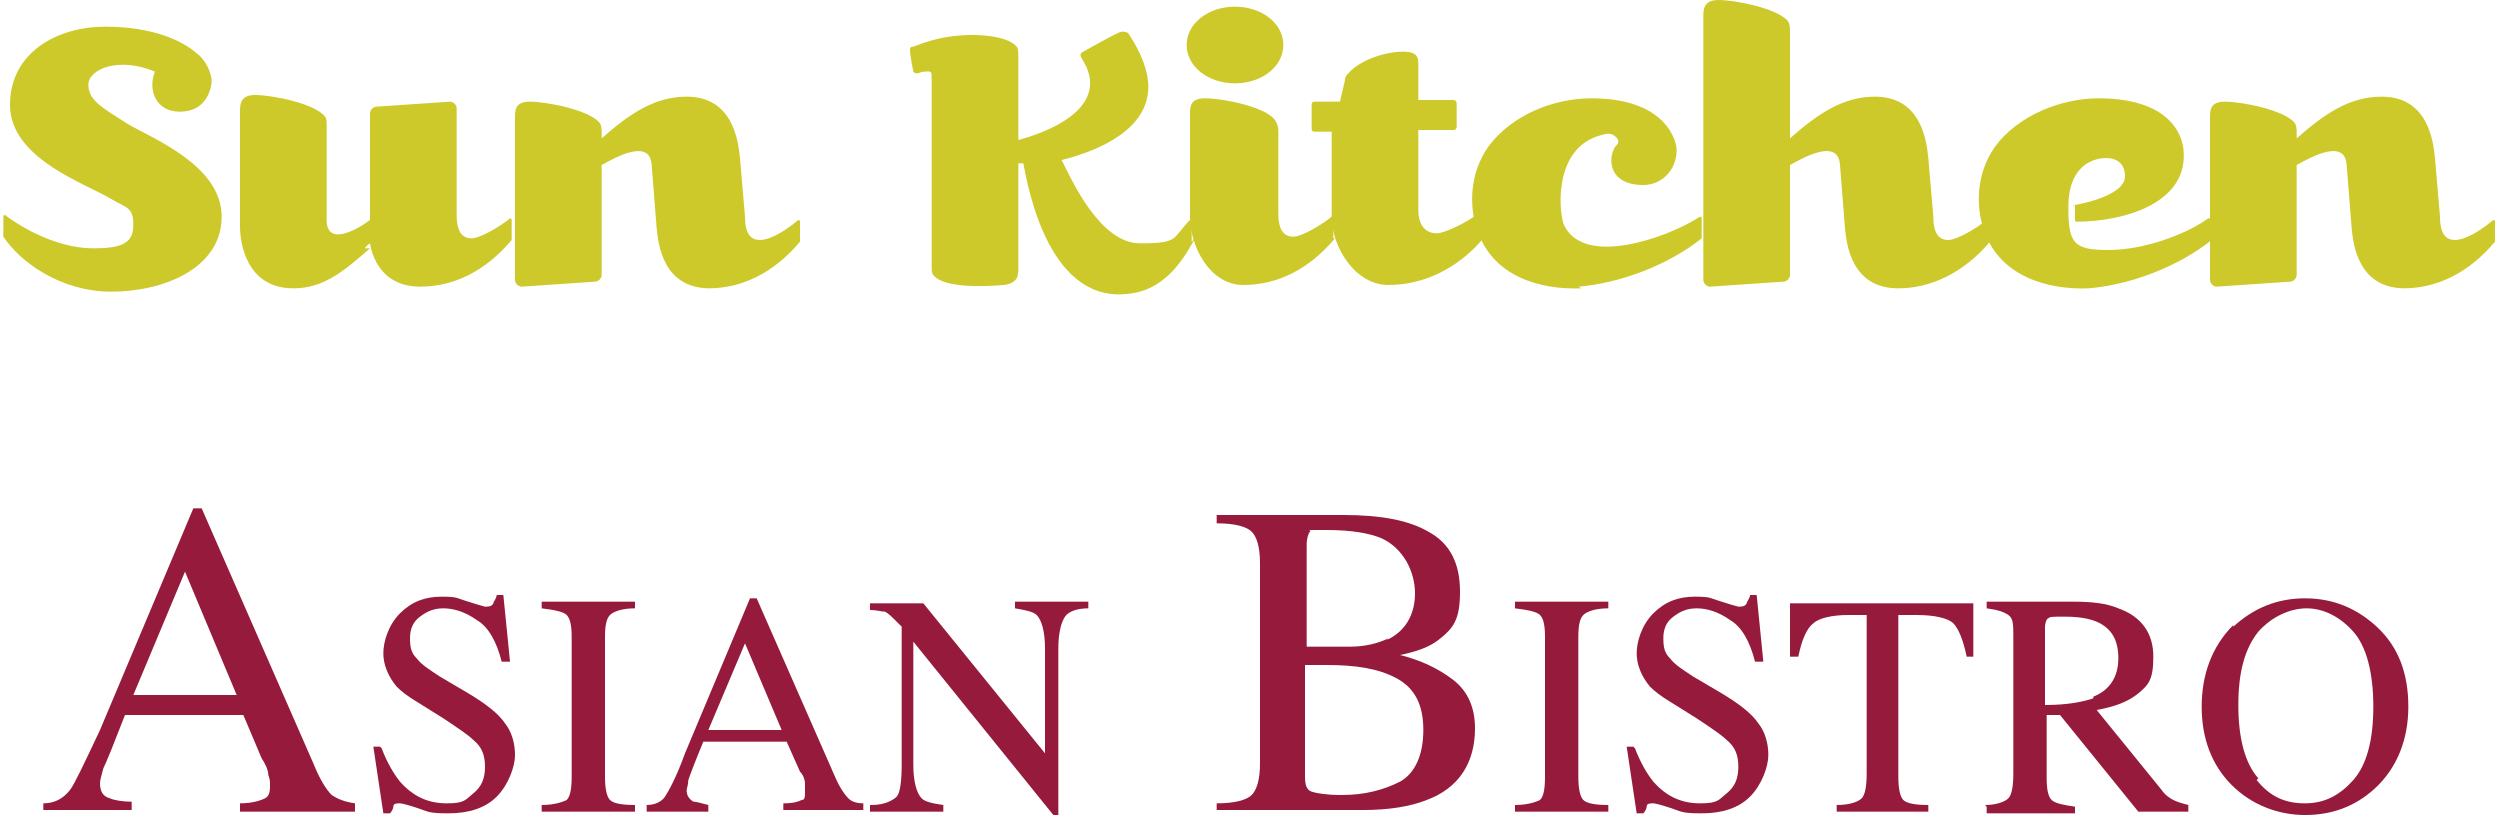
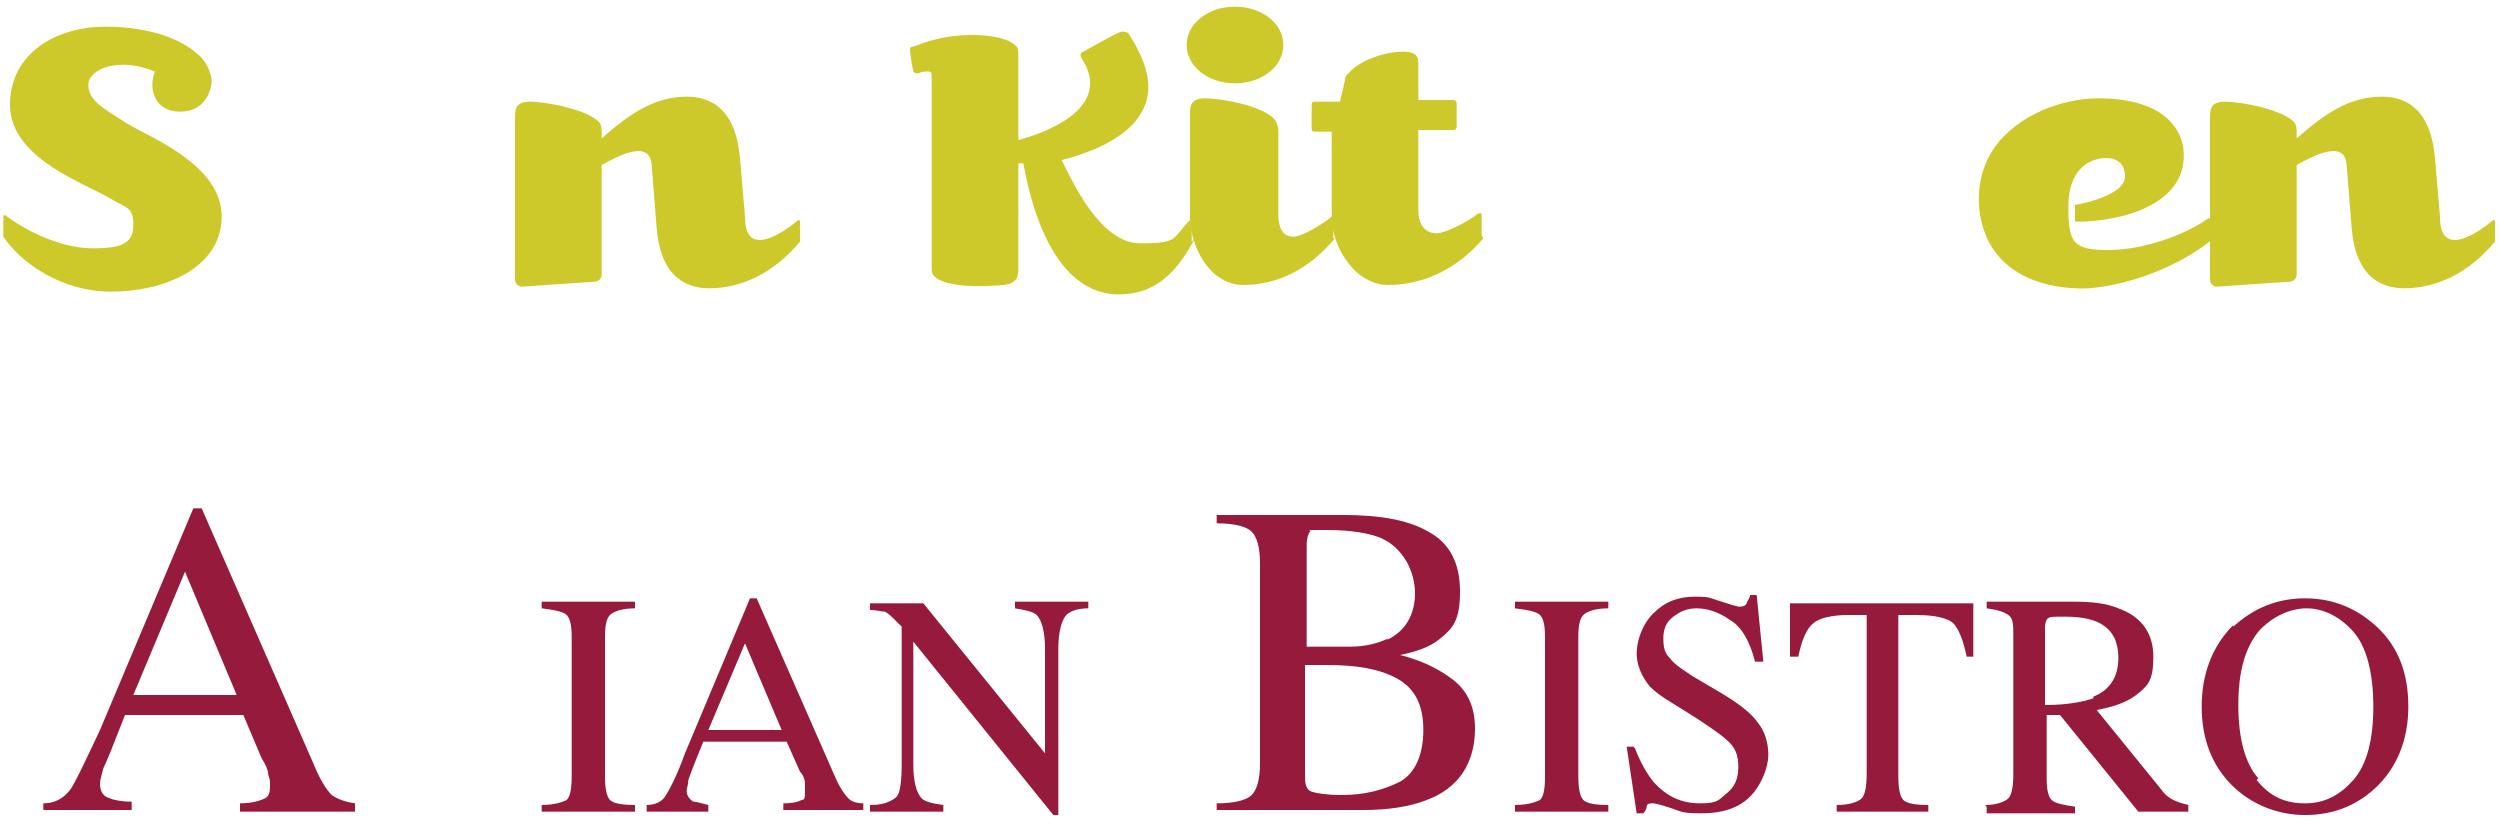
<svg xmlns="http://www.w3.org/2000/svg" id="Layer_1" version="1.1" viewBox="0 0 150 49.7">
  <defs>
    <style> .st0 { fill: #961a3b; } .st1 { fill: #cdc92a; } </style>
  </defs>
  <g>
    <path class="st1" d="M.2,14.2v-1.2c0,0,0-.1.1-.1s0,0,0,0c1.6,1.2,3.6,2,5.3,2s2.4-.3,2.4-1.4-.4-1-1.4-1.6c-1.5-.9-6-2.4-6-5.6S3.5,1.6,6.3,1.6s4.6.8,5.5,1.6c.3.2.8.8.9,1.6,0,.5-.3,1.9-1.9,1.9s-1.9-1.5-1.5-2.4c-2.1-.9-4-.2-4,.8s1.1,1.5,2.3,2.3c1.5.9,5.7,2.5,5.7,5.6s-3.5,4.5-6.6,4.5S1.2,15.7.2,14.2c0,0,0,0,0,0Z" />
-     <path class="st1" d="M22.2,14.9c-1.6,1.4-2.8,2.4-4.6,2.4-2.8,0-3.2-2.7-3.2-3.7v-6.9c0-.4,0-1,.9-1,1,0,3.6.5,4.2,1.3.1.1.1.3.1.6v5.6c0,1.6,1.8.6,2.6,0v-6.4c0-.2.2-.4.4-.4l4.4-.3h0c.2,0,.4.2.4.4v6.4c0,1.1.4,1.4.9,1.4s1.7-.7,2.3-1.2c0,0,0,0,0,0,0,0,.1,0,.1.1v1.2s0,0,0,0c-1.6,1.9-3.5,2.8-5.5,2.8s-2.8-1.4-3-2.6c0,0-.3.2-.3.3Z" />
    <path class="st1" d="M42.6,17.3c-2.8,0-3.1-2.6-3.2-3.6l-.3-3.8c-.1-1.6-2.1-.5-3,0v6.6c0,.2-.2.4-.4.4l-4.4.3h0c-.2,0-.4-.2-.4-.4V7.1c0-.5,0-1,.9-1,1,0,3.6.5,4.2,1.3.1.2.1.3.1.7v.2c1.7-1.5,3.2-2.5,5.1-2.5,2.8,0,3.1,2.7,3.2,3.7l.3,3.5c0,1.1.4,1.4.9,1.4.7,0,1.7-.7,2.3-1.2,0,0,0,0,0,0,0,0,.1,0,.1.1v1.2s0,0,0,0c-1.6,1.9-3.5,2.8-5.5,2.8Z" />
    <path class="st1" d="M71.7,14.3s0,0,0,0c-.5.9-1.6,3-3.8,3.3-4.9.8-6.2-6.2-6.5-7.8h0c-.1,0-.2,0-.3,0h0v6.3c0,.4,0,.9-.9,1-1.1.1-3.6.2-4.2-.6-.1-.1-.1-.3-.1-.6V4.5c0-.3-.3-.2-.4-.2-.1,0-.2,0-.4.1-.2,0-.2,0-.3-.1,0,0-.2-1-.2-1.3,0-.2.1-.2.2-.2,1.5-.6,2.6-.7,3.6-.7,1,0,2.2.2,2.6.7.1.1.1.3.1.7v4.9c2.6-.7,5.5-2.3,3.8-4.9-.2-.3.1-.4.1-.4,0,0,2.1-1.2,2.3-1.2.1,0,.3,0,.4.1.8,1.2,1.2,2.3,1.2,3.2,0,2.5-2.8,3.8-5.2,4.4.6,1.2,2.3,5,4.7,5s1.9-.3,3-1.4c0,0,0,0,0,0,0,0,.1,0,.1.1v1.2Z" />
    <path class="st1" d="M71.2,2.7c0-1.3,1.3-2.3,2.9-2.3s2.9,1,2.9,2.3-1.3,2.3-2.9,2.3-2.9-1-2.9-2.3ZM80.1,14.3s0,0,0,0c-1.6,1.9-3.5,2.8-5.5,2.8s-3.2-2.3-3.2-4.1v-6.1c0-.5,0-1,.9-1,1.1,0,3.6.5,4.2,1.3.1.2.2.3.2.7v4.9c0,1.1.4,1.4.9,1.4s1.7-.7,2.3-1.2c0,0,0,0,0,0,0,0,.1,0,.1.1v1.2Z" />
    <path class="st1" d="M89,14.3s0,0,0,0c-1.6,1.9-3.7,2.8-5.7,2.8s-3.4-2.3-3.4-4.1v-5.1h-1c-.1,0-.2,0-.2-.2v-1.4c0-.1,0-.2.2-.2h1.5l.3-1.3c0-.2.1-.3.2-.4.7-.8,2.2-1.3,3.3-1.3,1,0,.9.5.9,1v1.9h2.1c0,0,.2,0,.2.2v1.4c0,0,0,.2-.2.2h-2.1v4.8c0,1.1.6,1.4,1.1,1.4s1.9-.7,2.5-1.2c0,0,0,0,.1,0s.1,0,.1.1v1.2Z" />
-     <path class="st1" d="M94.9,17.3c-2.5.1-5.4-.7-6.3-3.6-.4-1.2-.5-3.2.7-4.9,1.4-1.9,3.9-2.9,6.2-2.9,4.5,0,5.1,2.6,5.1,3.1,0,1.2-.9,2.1-2,2.1-2.3,0-2.1-1.9-1.6-2.4.2-.2.1-.4-.2-.6-.2-.1-.4-.1-.7,0-2.8.7-2.6,4.3-2.3,5.3.4,1,1.4,1.4,2.6,1.4,1.8,0,4.2-.9,5.6-1.8,0,0,0,0,0,0,0,0,.1,0,.1.1v1.2s0,0,0,0c-2,1.6-4.9,2.7-7.4,2.9Z" />
-     <path class="st1" d="M113.9,17.3c-2.8,0-3.1-2.6-3.2-3.6l-.3-3.8c-.1-1.6-2.1-.5-3,0v6.6c0,.2-.2.4-.4.4l-4.4.3h0c-.2,0-.4-.2-.4-.4V1c0-.4,0-1,.9-1,1,0,3.6.5,4.2,1.3.1.2.1.4.1.7v6.3c1.7-1.5,3.2-2.5,5.1-2.5,2.8,0,3.1,2.7,3.2,3.7l.3,3.5c0,1.1.4,1.4.9,1.4s1.7-.7,2.3-1.2c0,0,0,0,.1,0s.1,0,.1.1v1.2s0,0,0,0c-1.6,1.9-3.6,2.8-5.5,2.8Z" />
    <path class="st1" d="M124.4,12.4c0,0,0-.1.1-.1,1.6-.3,3-.9,3-1.7s-.5-1.2-1.4-1.1c-.8.1-2,.7-2,2.9s.3,2.6,2.4,2.6,4.6-.9,6-1.9c0,0,0,0,.1,0s.1,0,.1.1v1.2s0,0,0,0c-2,1.6-4.9,2.7-7.4,2.9-2.4.1-5.4-.7-6.3-3.6-.4-1.2-.5-3.2.7-4.9,1.4-1.9,4-2.9,6.2-2.9,4.3,0,5,2.2,5.1,3,.4,3.3-3.6,4.4-6.4,4.4,0,0-.1,0-.1-.1,0-.2,0-.7,0-.9Z" />
    <path class="st1" d="M144.3,17.3c-2.8,0-3.1-2.6-3.2-3.6l-.3-3.8c-.1-1.6-2.1-.5-3,0v6.6c0,.2-.2.4-.4.4l-4.4.3h0c-.2,0-.4-.2-.4-.4V7.1c0-.5,0-1,.9-1,1,0,3.6.5,4.2,1.3.1.2.1.3.1.7v.2c1.7-1.5,3.2-2.5,5.1-2.5,2.8,0,3.1,2.7,3.2,3.7l.3,3.5c0,1.1.4,1.4.9,1.4.7,0,1.7-.7,2.3-1.2,0,0,0,0,0,0,0,0,.1,0,.1.1v1.2s0,0,0,0c-1.6,1.9-3.5,2.8-5.5,2.8Z" />
  </g>
  <g>
    <path class="st0" d="M2.6,48.7v-.5c.7,0,1.2-.3,1.6-.8.3-.4.9-1.7,1.8-3.6l5.6-13.3h.5l6.7,15.3c.4,1,.8,1.6,1.1,1.9.3.2.7.4,1.4.5v.5h-6.9v-.5c.8,0,1.3-.2,1.5-.3s.3-.3.3-.7,0-.4-.1-.7c0-.3-.2-.7-.4-1l-1.1-2.6h-7.1c-.7,1.8-1.1,2.8-1.3,3.2-.1.4-.2.7-.2.9,0,.5.2.8.6.9.2.1.7.2,1.3.2v.5H2.6ZM14.2,41.7l-3.1-7.4-3.1,7.4h6.2Z" />
-     <path class="st0" d="M22.9,44.9c.3.8.7,1.5,1.1,2,.8.9,1.7,1.3,2.8,1.3s1.1-.2,1.6-.6.7-.9.7-1.6-.2-1.2-.7-1.6c-.3-.3-.9-.7-1.8-1.3l-1.6-1c-.5-.3-.9-.6-1.2-.9-.5-.6-.8-1.3-.8-2s.3-1.7,1-2.4,1.5-1,2.5-1,.9.1,1.6.3c.6.2,1,.3,1,.3.2,0,.4,0,.5-.2,0-.1.2-.3.2-.5h.4l.4,4h-.5c-.3-1.2-.8-2.1-1.5-2.5-.7-.5-1.4-.7-2-.7s-1,.2-1.4.5c-.4.3-.6.7-.6,1.3s.1.9.4,1.2c.3.4.8.7,1.4,1.1l1.7,1c1,.6,1.8,1.2,2.2,1.8.4.5.6,1.2.6,1.9s-.4,1.8-1.1,2.5c-.7.7-1.7,1-2.9,1s-1.2-.1-1.8-.3-1-.3-1.1-.3c-.2,0-.4,0-.4.2,0,.1-.1.3-.2.4h-.4l-.6-4h.4Z" />
    <path class="st0" d="M32.5,48.3c.8,0,1.3-.2,1.5-.3.2-.2.3-.6.3-1.4v-8.4c0-.7-.1-1.1-.3-1.3s-.7-.3-1.5-.4v-.4h5.6v.4c-.8,0-1.3.2-1.5.4s-.3.6-.3,1.3v8.4c0,.7.1,1.2.3,1.4.2.2.7.3,1.5.3v.4h-5.6v-.4Z" />
    <path class="st0" d="M38.8,48.7v-.4c.5,0,.9-.2,1.1-.5s.7-1.2,1.2-2.6l3.9-9.3h.4l4.7,10.7c.3.7.6,1.1.8,1.3.2.2.5.3.9.3v.4h-4.8v-.4c.6,0,.9-.1,1.1-.2.2,0,.2-.2.2-.5s0-.3,0-.5c0-.2-.1-.5-.3-.7l-.8-1.8h-5c-.5,1.2-.8,2-.9,2.3,0,.3-.1.5-.1.6,0,.3.1.5.4.7.2,0,.5.1.9.2v.4h-3.7ZM46.9,43.8l-2.2-5.2-2.2,5.2h4.3Z" />
    <path class="st0" d="M52.3,48.3c.8,0,1.3-.3,1.5-.5s.3-.9.3-1.9v-8.3l-.3-.3c-.3-.3-.5-.5-.7-.6-.2,0-.5-.1-.9-.1v-.4h3.2l7.3,9v-6.3c0-1-.2-1.7-.5-2-.2-.2-.7-.3-1.3-.4v-.4h4.4v.4c-.7,0-1.2.2-1.4.5-.2.3-.4.9-.4,1.9v10h-.3l-8.4-10.4v7.4c0,1,.2,1.7.5,2,.2.2.6.3,1.3.4v.4h-4.4v-.4Z" />
    <path class="st0" d="M73,48.2c1.1,0,1.8-.2,2.1-.5.3-.3.5-.9.5-1.9v-12c0-1-.2-1.6-.5-1.9-.3-.3-1-.5-2.1-.5v-.5h7.6c2.2,0,3.9.3,5.1,1,1.3.7,1.9,1.9,1.9,3.6s-.4,2.2-1.3,2.9c-.5.4-1.3.7-2.3.9,1.2.3,2.3.8,3.2,1.5.9.7,1.3,1.7,1.3,2.9,0,2.1-1,3.6-2.9,4.3-1,.4-2.3.6-3.8.6h-8.8v-.5ZM83.2,38.4c1.1-.5,1.7-1.5,1.7-2.8s-.7-2.7-2-3.3c-.7-.3-1.8-.5-3.3-.5s-.9,0-1,.1-.2.4-.2.8v6.1h2.6c.9,0,1.7-.2,2.3-.5ZM84,46.9c.9-.5,1.4-1.6,1.4-3.1s-.5-2.5-1.6-3.1-2.5-.8-4.2-.8h-.8c-.1,0-.3,0-.5,0v6.7c0,.5.1.8.4.9.3.1.9.2,1.8.2,1.4,0,2.5-.3,3.5-.8Z" />
    <path class="st0" d="M90.9,48.3c.8,0,1.3-.2,1.5-.3.2-.2.3-.6.3-1.4v-8.4c0-.7-.1-1.1-.3-1.3s-.7-.3-1.5-.4v-.4h5.6v.4c-.8,0-1.3.2-1.5.4s-.3.6-.3,1.3v8.4c0,.7.1,1.2.3,1.4.2.2.7.3,1.5.3v.4h-5.6v-.4Z" />
    <path class="st0" d="M98.1,44.9c.3.8.7,1.5,1.1,2,.8.9,1.7,1.3,2.8,1.3s1.1-.2,1.6-.6.7-.9.7-1.6-.2-1.2-.7-1.6c-.3-.3-.9-.7-1.8-1.3l-1.6-1c-.5-.3-.9-.6-1.2-.9-.5-.6-.8-1.3-.8-2s.3-1.7,1-2.4,1.5-1,2.5-1,.9.1,1.6.3c.6.2,1,.3,1,.3.2,0,.4,0,.5-.2,0-.1.2-.3.2-.5h.4l.4,4h-.5c-.3-1.2-.8-2.1-1.5-2.5-.7-.5-1.4-.7-2-.7s-1,.2-1.4.5c-.4.3-.6.7-.6,1.3s.1.9.4,1.2c.3.4.8.7,1.4,1.1l1.7,1c1,.6,1.8,1.2,2.2,1.8.4.5.6,1.2.6,1.9s-.4,1.8-1.1,2.5c-.7.7-1.7,1-2.9,1s-1.2-.1-1.8-.3-1-.3-1.1-.3c-.2,0-.4,0-.4.2,0,.1-.1.3-.2.4h-.4l-.6-4h.4Z" />
    <path class="st0" d="M107.7,36.2h10.7v3.2c.1,0-.4,0-.4,0-.2-1-.5-1.7-.8-2s-1.1-.5-2.2-.5h-1.1v9.7c0,.7.1,1.2.3,1.4.2.2.7.3,1.5.3v.4h-5.5v-.4c.8,0,1.3-.2,1.5-.4.2-.2.3-.7.3-1.5v-9.5h-1.1c-1,0-1.8.2-2.1.5-.4.3-.7,1-.9,2h-.5v-3.2Z" />
    <path class="st0" d="M119.1,48.3c.7,0,1.2-.2,1.4-.4.2-.2.3-.7.3-1.5v-8.2c0-.7,0-1.1-.3-1.3s-.6-.3-1.3-.4v-.4h5.2c1.1,0,2,.1,2.7.4,1.4.5,2.1,1.5,2.1,2.9s-.3,1.7-.9,2.2-1.4.8-2.5,1l3.9,4.8c.2.3.5.5.7.6.2.1.5.2.9.3v.4h-3l-4.7-5.8h-.8v3.8c0,.7.1,1.1.3,1.3.2.2.7.3,1.4.4v.4h-5.3v-.4ZM125.6,41.8c1-.4,1.5-1.2,1.5-2.3s-.4-1.8-1.3-2.2c-.5-.2-1.1-.3-1.9-.3s-.9,0-1,.1c-.1,0-.2.3-.2.5v4.7c1.4,0,2.3-.2,2.9-.4Z" />
    <path class="st0" d="M134,37.6c1.2-1.1,2.6-1.7,4.3-1.7s3.1.6,4.3,1.7c1.3,1.2,1.9,2.8,1.9,4.8s-.7,3.7-2,4.9c-1.2,1.1-2.6,1.6-4.2,1.6s-3.2-.6-4.4-1.8c-1.2-1.2-1.8-2.8-1.8-4.7s.6-3.6,1.9-4.9ZM135.4,46.8c.8,1,1.7,1.4,2.9,1.4s2.1-.5,2.9-1.4c.8-.9,1.2-2.4,1.2-4.4s-.4-3.6-1.2-4.5-1.8-1.4-2.8-1.4-2.1.5-2.9,1.4c-.8,1-1.2,2.4-1.2,4.4s.4,3.5,1.2,4.4Z" />
  </g>
</svg>